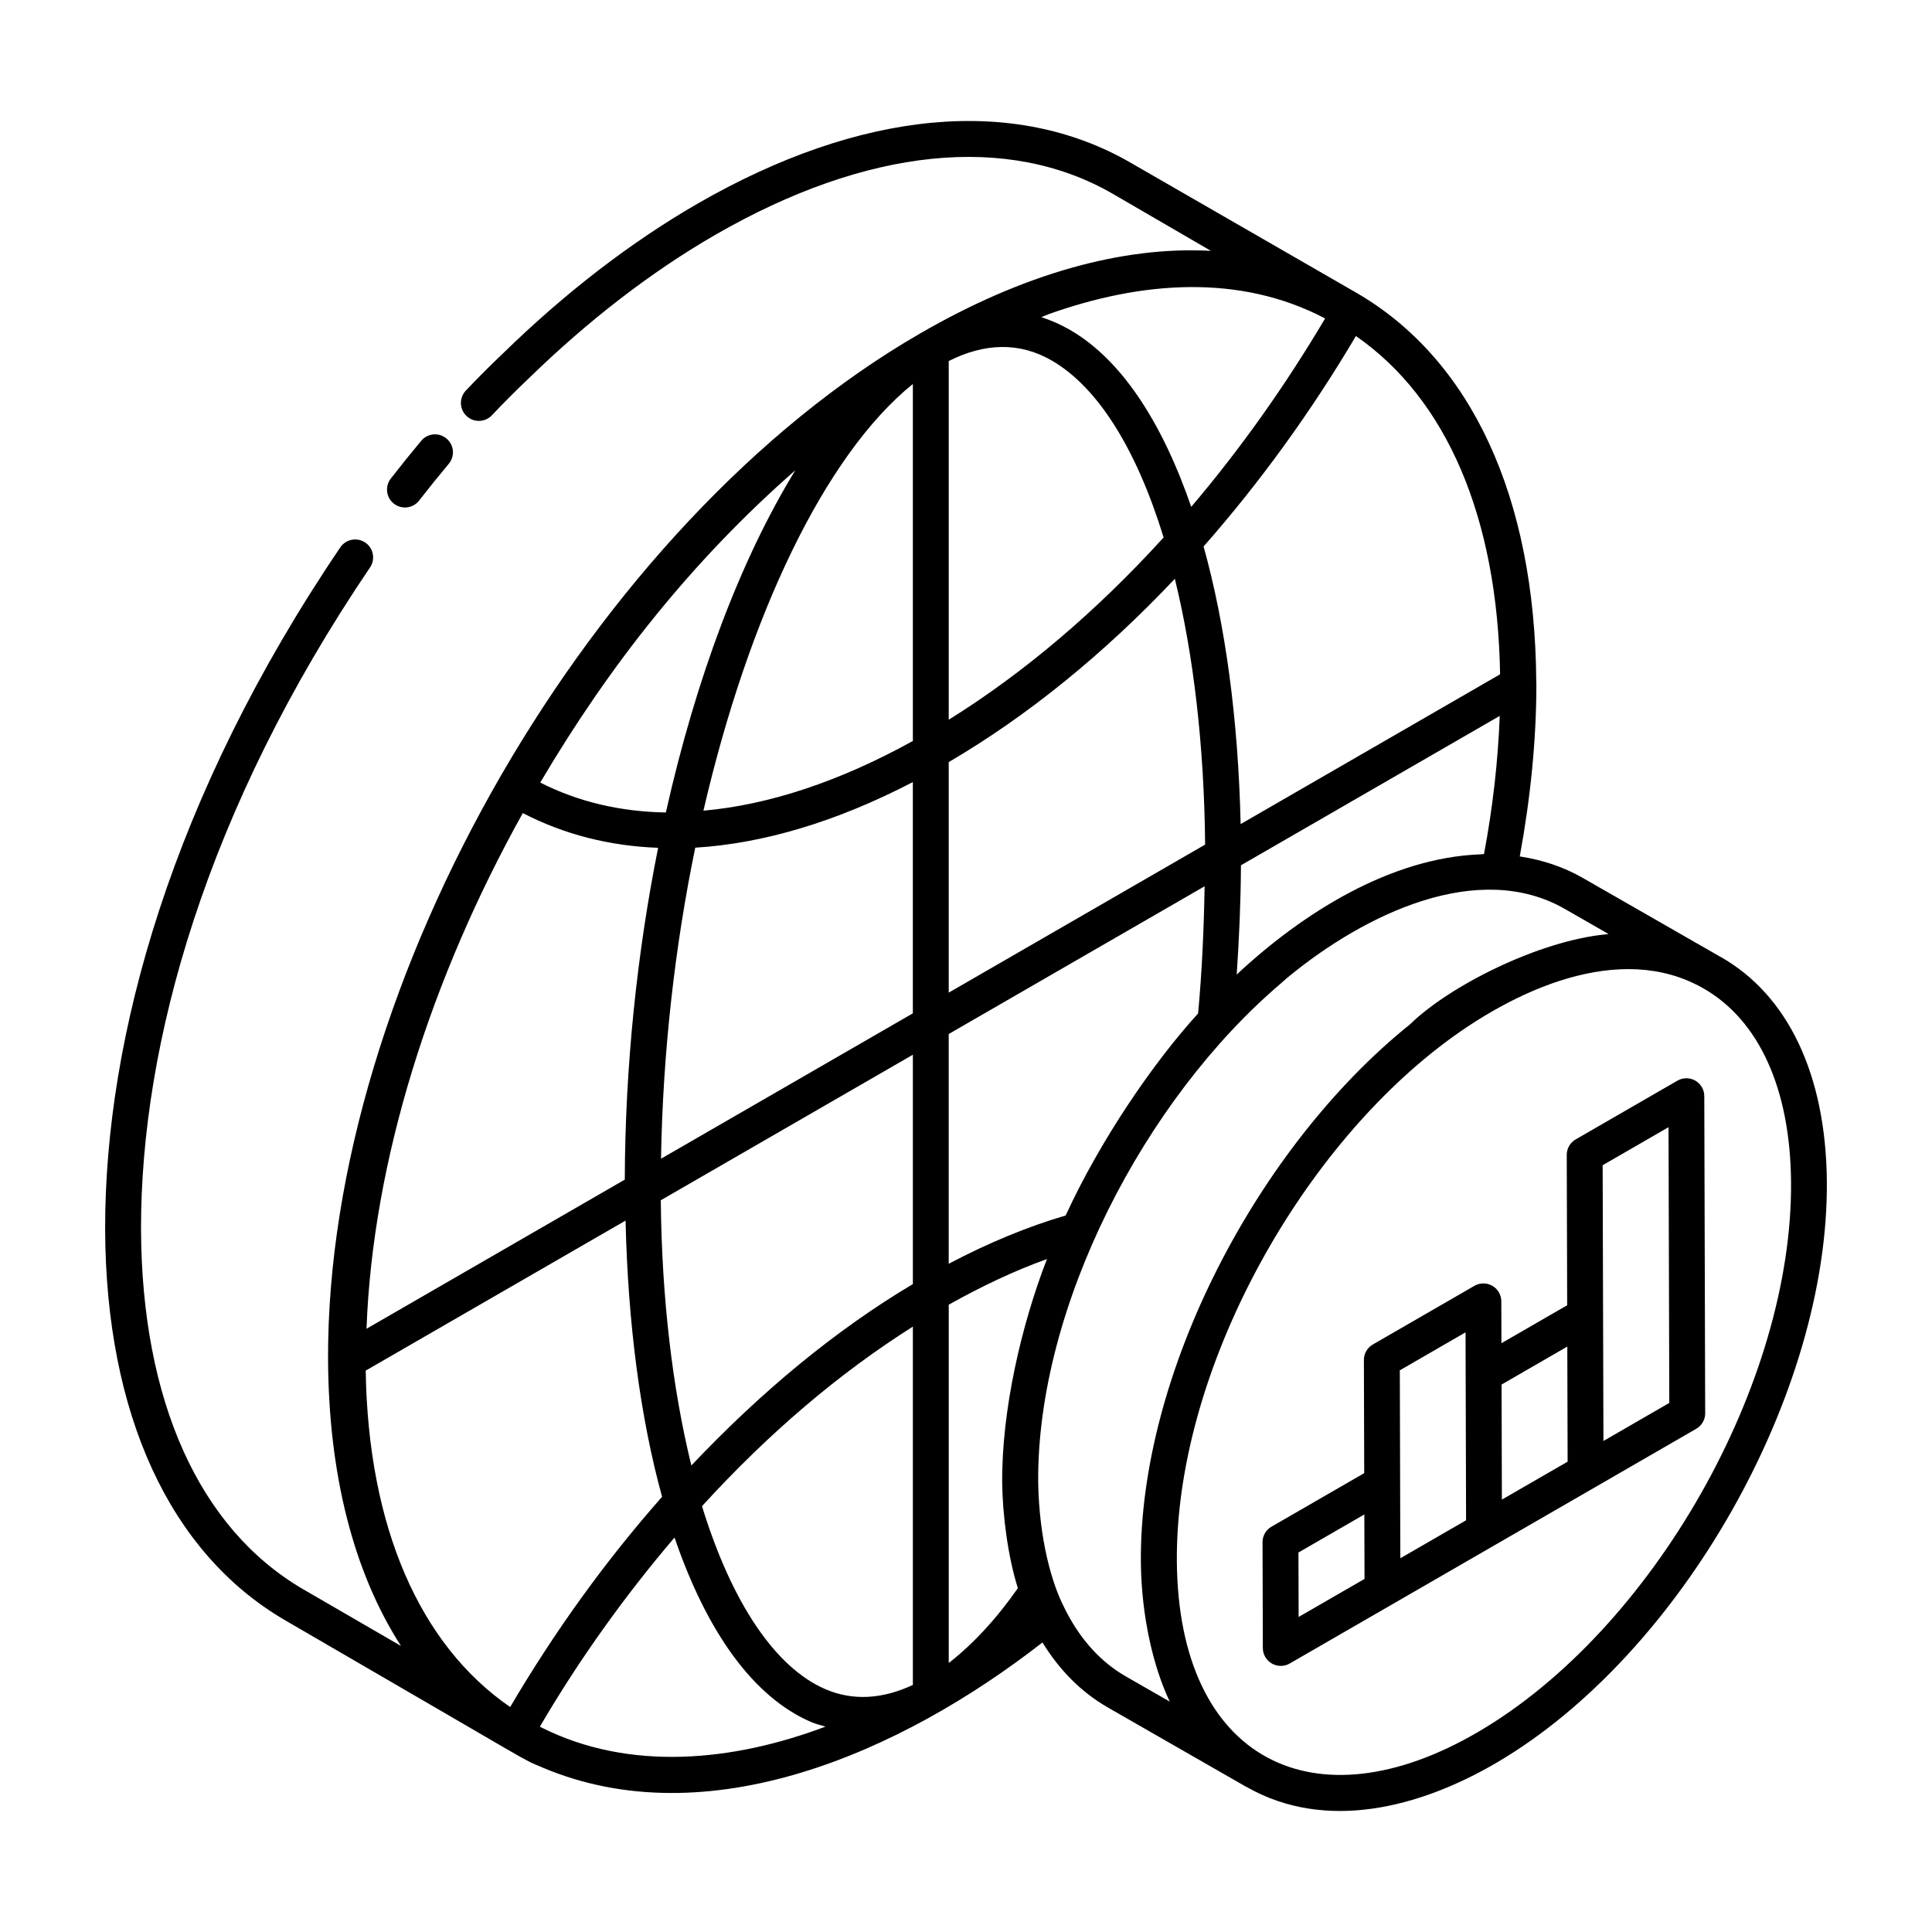
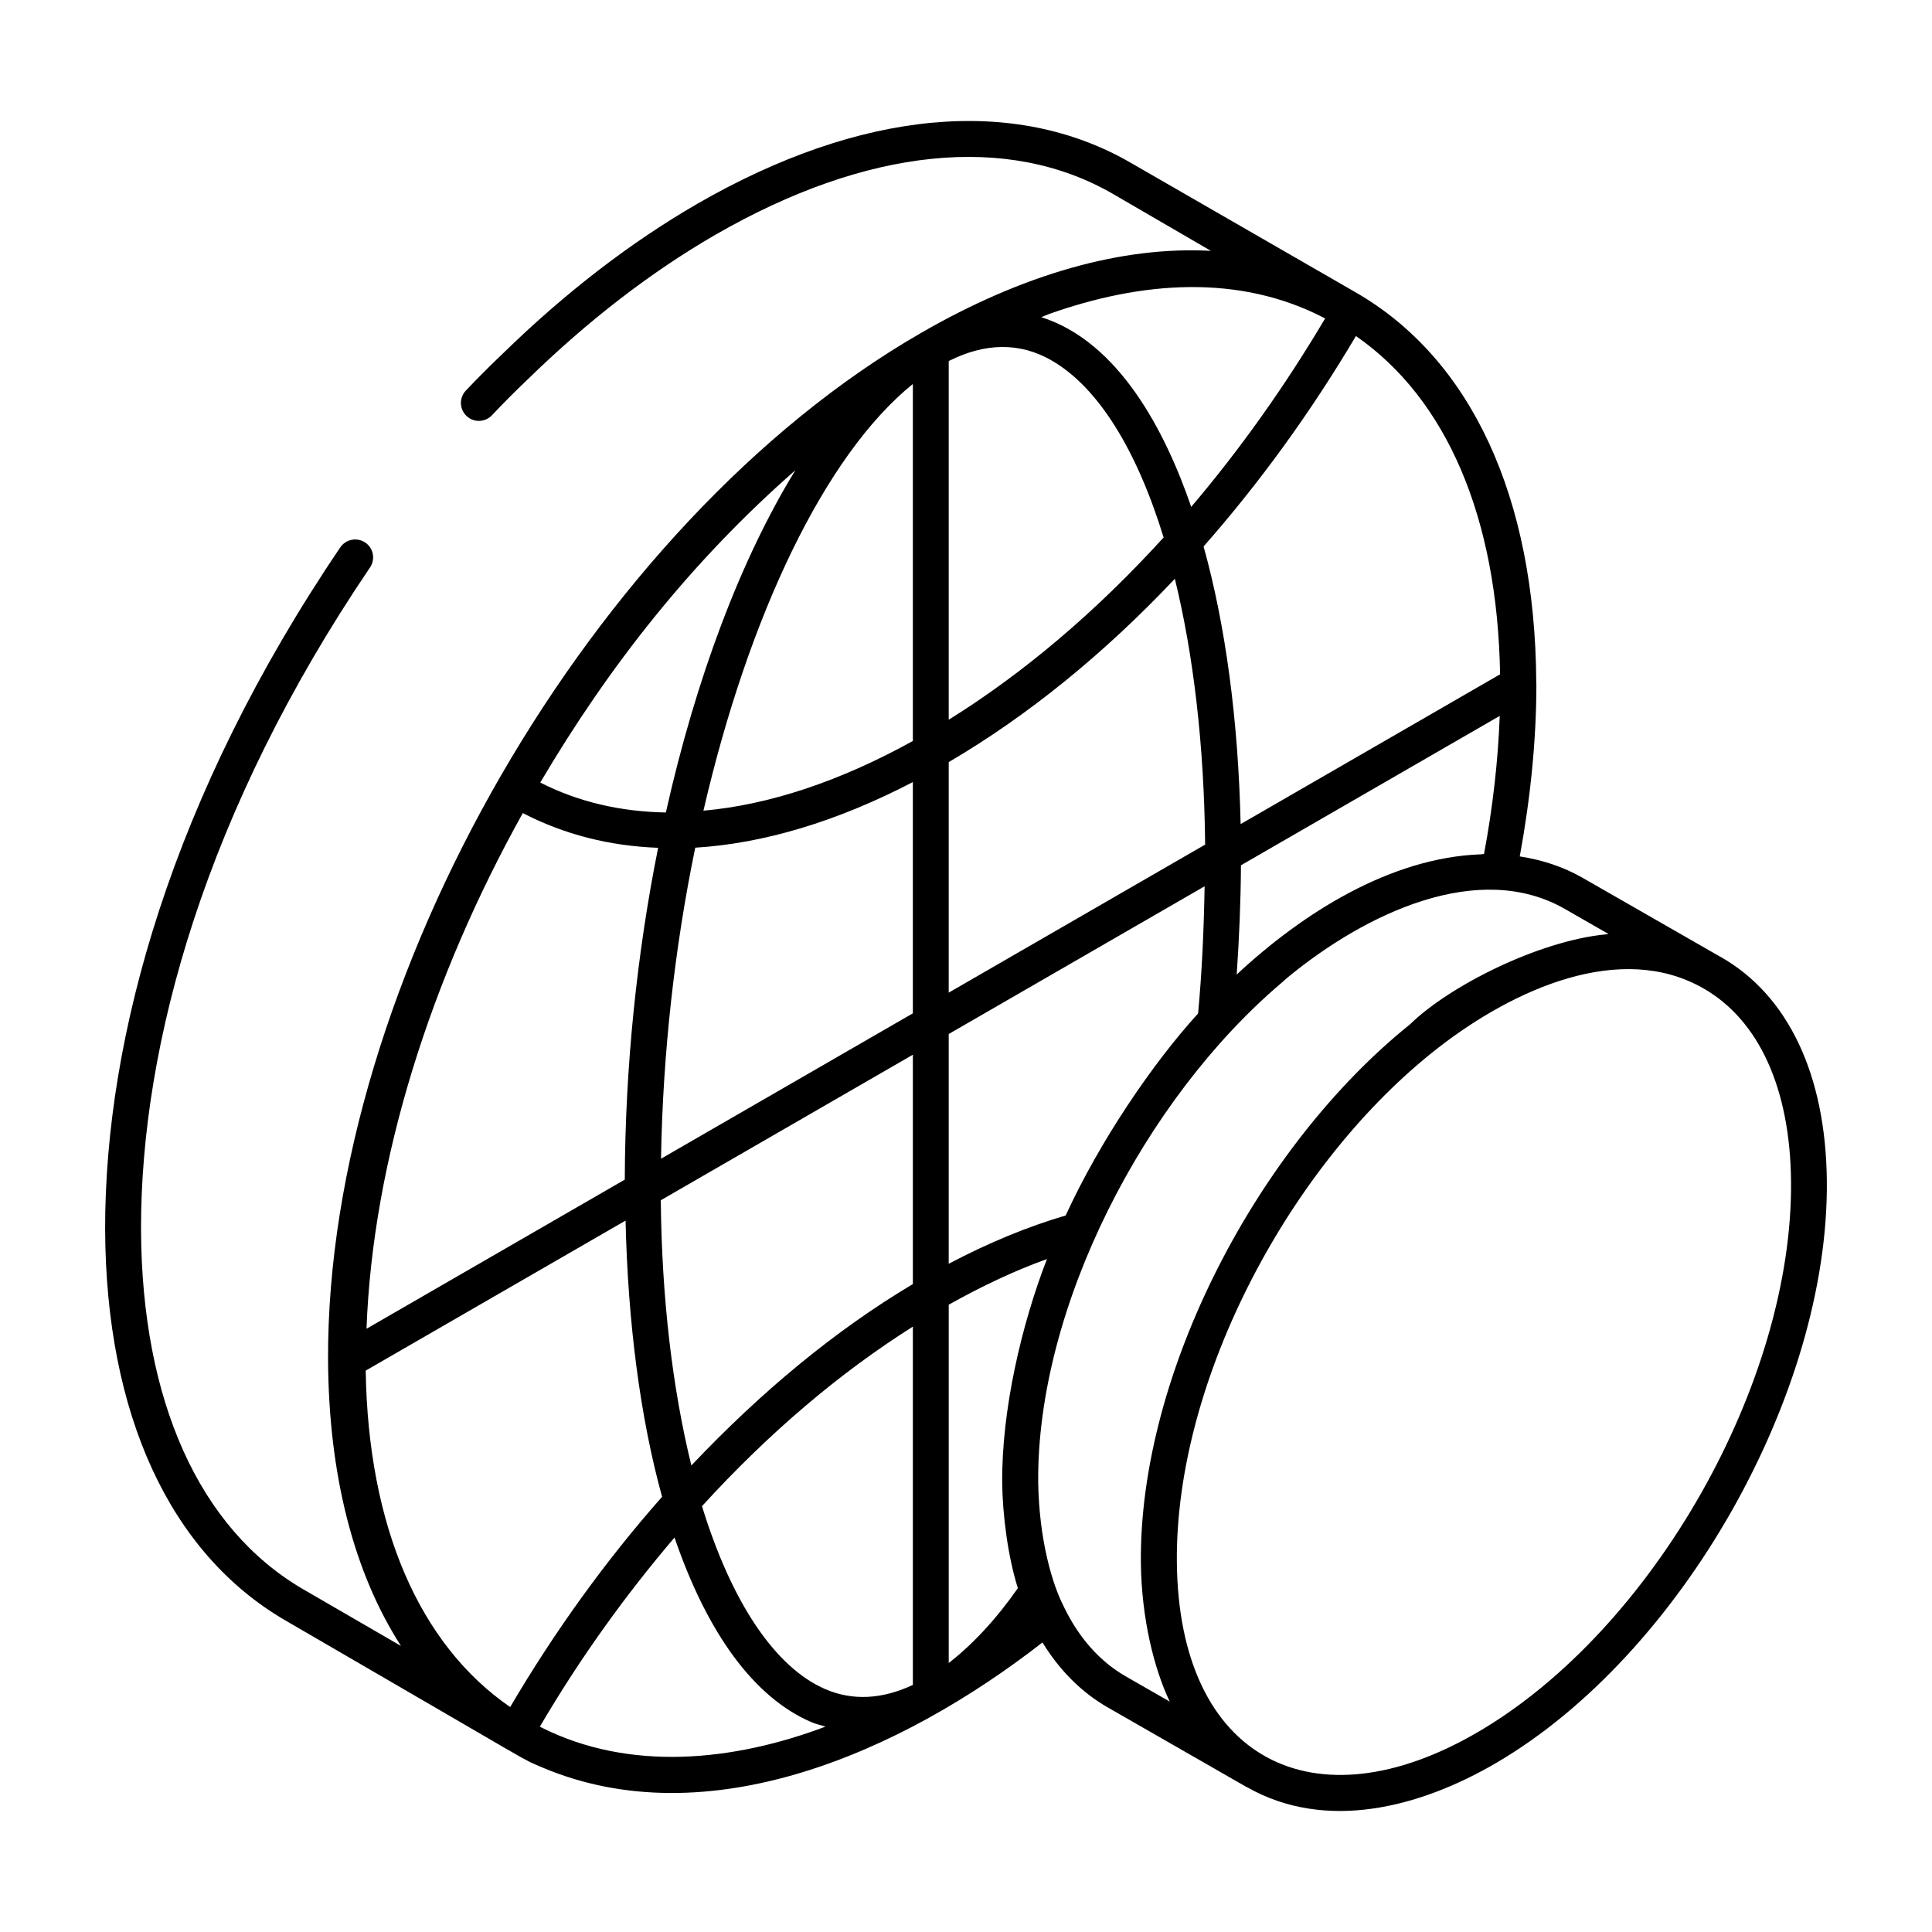
<svg xmlns="http://www.w3.org/2000/svg" fill="#000000" width="800px" height="800px" version="1.1" viewBox="144 144 512 512">
  <g>
-     <path d="m248.4 277.49c2.07 1.617 5.07 1.234 6.668-0.836 2.582-3.312 5.195-6.562 7.859-9.738 1.684-2.016 1.422-5.012-0.59-6.691-2.012-1.699-5.008-1.43-6.699 0.586-2.738 3.269-5.426 6.609-8.07 10.016-1.613 2.07-1.238 5.059 0.832 6.664z" />
    <path d="m599.96 397.57c-0.047-0.027-0.098-0.039-0.145-0.066l-36.449-20.895c-5.117-2.934-10.715-4.734-16.613-5.648 2.871-15.652 4.402-30.984 4.402-45.605v-0.008c0-0.109-0.016-0.211-0.016-0.32-0.008-0.125 0-0.246-0.016-0.371-0.305-48.934-17.266-85.574-47.859-103.18-81.512-46.957-53.398-30.762-59.48-34.266-30.922-17.953-71.75-14.121-114.97 10.785-17.703 10.23-35.059 23.598-51.535 39.676-3.348 3.176-6.629 6.461-9.836 9.848-1.801 1.914-1.711 4.922 0.195 6.723 1.906 1.809 4.914 1.707 6.723-0.188 3.086-3.277 6.238-6.434 9.512-9.543 15.961-15.566 32.68-28.453 49.691-38.285 40.16-23.145 77.617-26.957 105.45-10.797l25.883 15.047c-23.449-1.281-49.758 6.098-77 21.863-86.852 50.07-157.27 171.98-156.96 271.75 0.125 30.766 6.824 56.684 19.328 76.102l-25.98-15.059c-27.488-16.043-42.73-49.895-42.914-95.328-0.098-49.129 17.176-111.21 60.691-175.43 1.473-2.172 0.906-5.125-1.273-6.602-2.172-1.449-5.125-0.902-6.602 1.273-44.652 65.918-62.43 129.84-62.328 180.79 0.199 48.949 17.117 85.711 47.641 103.52 70.891 41.113 61.809 36.234 68.098 38.988 43.824 18.637 95.102-3.785 132.66-33.078 4.488 7.305 10.273 13.184 17.363 17.25l36.707 21.055c0.004 0 0.016 0 0.023 0.008h0.004c0.039 0.02 0.082 0.012 0.121 0.031 0.031 0.02 0.059 0.043 0.09 0.062 20.738 11.73 45.535 5.484 66.082-6.562 48.785-28.609 88.031-97.762 87.484-154.14-0.27-28.164-10.277-49.266-28.176-59.402zm-128.22 4.695c0.645-9.5 1.07-19.141 1.125-28.953l68.582-39.594c-0.453 11.848-1.816 24.098-4.168 36.605-0.305 0.004-0.625 0.078-0.93 0.086-23.938 0.895-47.172 15.578-64.609 31.855zm-10.234 10.316c-11.902 13.047-25.977 33.66-35.094 53.539-10.055 2.938-20.438 7.231-30.992 12.793v-60.887l67.816-39.152c-0.199 11.457-0.703 22.789-1.73 33.707zm-51.914 124.46c0.094 8.207 1.461 19.332 4.152 27.84-5.797 8.289-11.953 14.875-18.32 19.836v-94.961c8.836-4.941 17.562-9.066 26.031-12.094-6.789 17.5-12.035 40.137-11.863 59.379zm-14.172-129.98v-61.094c20.957-12.281 41.227-28.762 59.926-48.582 4.93 20.102 7.766 44.078 8.027 70.445zm-154.29 89.074c1.633-44.543 17.02-92.875 41.414-136.66 10.922 5.652 22.957 8.727 35.863 9.203-5.582 27.84-8.734 57.773-8.836 87.938zm113.65-227.52c-14.441 23.512-26.344 55.098-34.32 90.703-12.043-0.211-23.25-2.812-33.289-7.934 18.305-31.012 40.098-58.656 67.609-82.77zm31.137-22.859v94.613c-19.48 10.77-38.219 16.941-55.5 18.469 11.902-51.453 32.074-94.152 55.5-113.08zm-57.672 122.89c18.066-1.102 37.535-6.906 57.668-17.387v61.289l-66.738 38.527c0.477-28.172 3.672-56.254 9.07-82.43zm67.176-33.91v-95.055c9.602-4.832 18.77-5.039 27.242-0.172 12.398 7.129 22.602 23.777 29.707 46.926-17.746 19.512-36.98 35.883-56.949 48.301zm24.539-106.68c0.691-0.258 1.398-0.609 2.086-0.852 24.211-8.594 50.281-10.797 73.125 1.188-10.695 18.051-22.637 34.816-35.488 49.934-7.004-20.41-19.336-43.789-39.723-50.27zm-140.76 368.33c-24.098-16.598-37.633-47.895-38.285-89.156l68.863-39.758c0.625 27.113 3.891 52.215 9.68 73.195-14.984 16.961-28.48 35.684-40.258 55.719zm39.914-134.3 66.805-38.57v60.777c-20.34 12.113-40.012 28.316-58.699 48.074-5.019-20.426-7.852-44.363-8.105-70.281zm66.805 33.484v94.957c-8.117 3.793-15.926 4.246-23.188 1.121-13.312-5.738-24.848-22.961-32.695-48.496 17.785-19.5 36.551-35.375 55.883-47.582zm155.62-172.87-68.758 39.695c-0.637-27.848-4.043-52.844-9.82-73.574 14.715-16.711 28.328-35.418 40.375-55.766 24.023 16.645 37.523 48.062 38.203 89.645zm-254.12 279.07c-0.121-0.062-0.23-0.129-0.348-0.191 10.508-17.93 22.527-34.688 35.684-50.117 8.738 25.523 21.148 42.414 36.227 48.906 1.238 0.535 2.523 0.816 3.789 1.203-24.395 9.207-51.902 12.016-75.352 0.199zm154.95-13.496c-6.965-3.996-12.426-10.246-16.34-18.266-0.012-0.023-0.012-0.047-0.023-0.07-3.246-6.231-6.613-18.012-6.875-33.02-0.41-46.559 28.18-101.62 64.414-132.39 0.555-0.473 1.098-1 1.656-1.461 20.84-17.176 50.738-31.203 73.453-18.211l11.609 6.656c-0.207 0.016-0.422 0.078-0.629 0.098-17.895 1.703-41.648 13.738-51.965 23.848-40.289 32.371-71.777 92.316-71.328 142.65 0.168 14.77 3.484 28.07 7.598 36.707 0.02 0.039 0.031 0.086 0.051 0.125zm93.484 14.629c-43.637 25.602-79.473 7.398-79.973-44.895-0.469-48.48 30.25-106.04 69.336-136.39 19.984-15.52 48.254-28.23 70.129-15.723l0.047 0.02c0.004 0.004 0.008 0 0.012 0.004 14.746 8.422 23 26.574 23.238 51.145 0.516 53.34-36.621 118.77-82.789 145.84z" />
-     <path d="m593.28 430.38c-1.473-0.836-3.285-0.844-4.75 0.008l-26.949 15.559c-1.477 0.844-2.383 2.422-2.375 4.121l0.113 39.836-17.422 10.059-0.031-11.098c-0.004-1.699-0.914-3.269-2.383-4.113-1.473-0.844-3.285-0.836-4.75 0.008l-26.91 15.539c-1.477 0.844-2.383 2.422-2.375 4.121l0.086 29.977-24.57 14.184c-1.477 0.844-2.383 2.422-2.375 4.121l0.078 28.035c0.004 1.699 0.914 3.269 2.383 4.113 0.734 0.418 1.555 0.633 2.371 0.633 0.82 0 1.645-0.215 2.375-0.641l26.953-15.559 26.91-15.539 26.91-15.531 26.949-15.566c1.477-0.844 2.383-2.422 2.375-4.121l-0.238-84.031c0.004-1.699-0.906-3.266-2.375-4.113zm-105.13 142.13-0.047-17.082 17.461-10.082 0.008 3.195 0.039 13.887zm26.953-15.559-0.016-5.926-0.121-43.875 17.418-10.062 0.141 49.805zm26.91-15.539v-0.137l-0.082-30.355 17.418-10.062 0.031 10.68 0.055 19.82zm26.914-15.539-0.094-33.242-0.113-39.832 17.457-10.082 0.203 73.074z" />
  </g>
</svg>